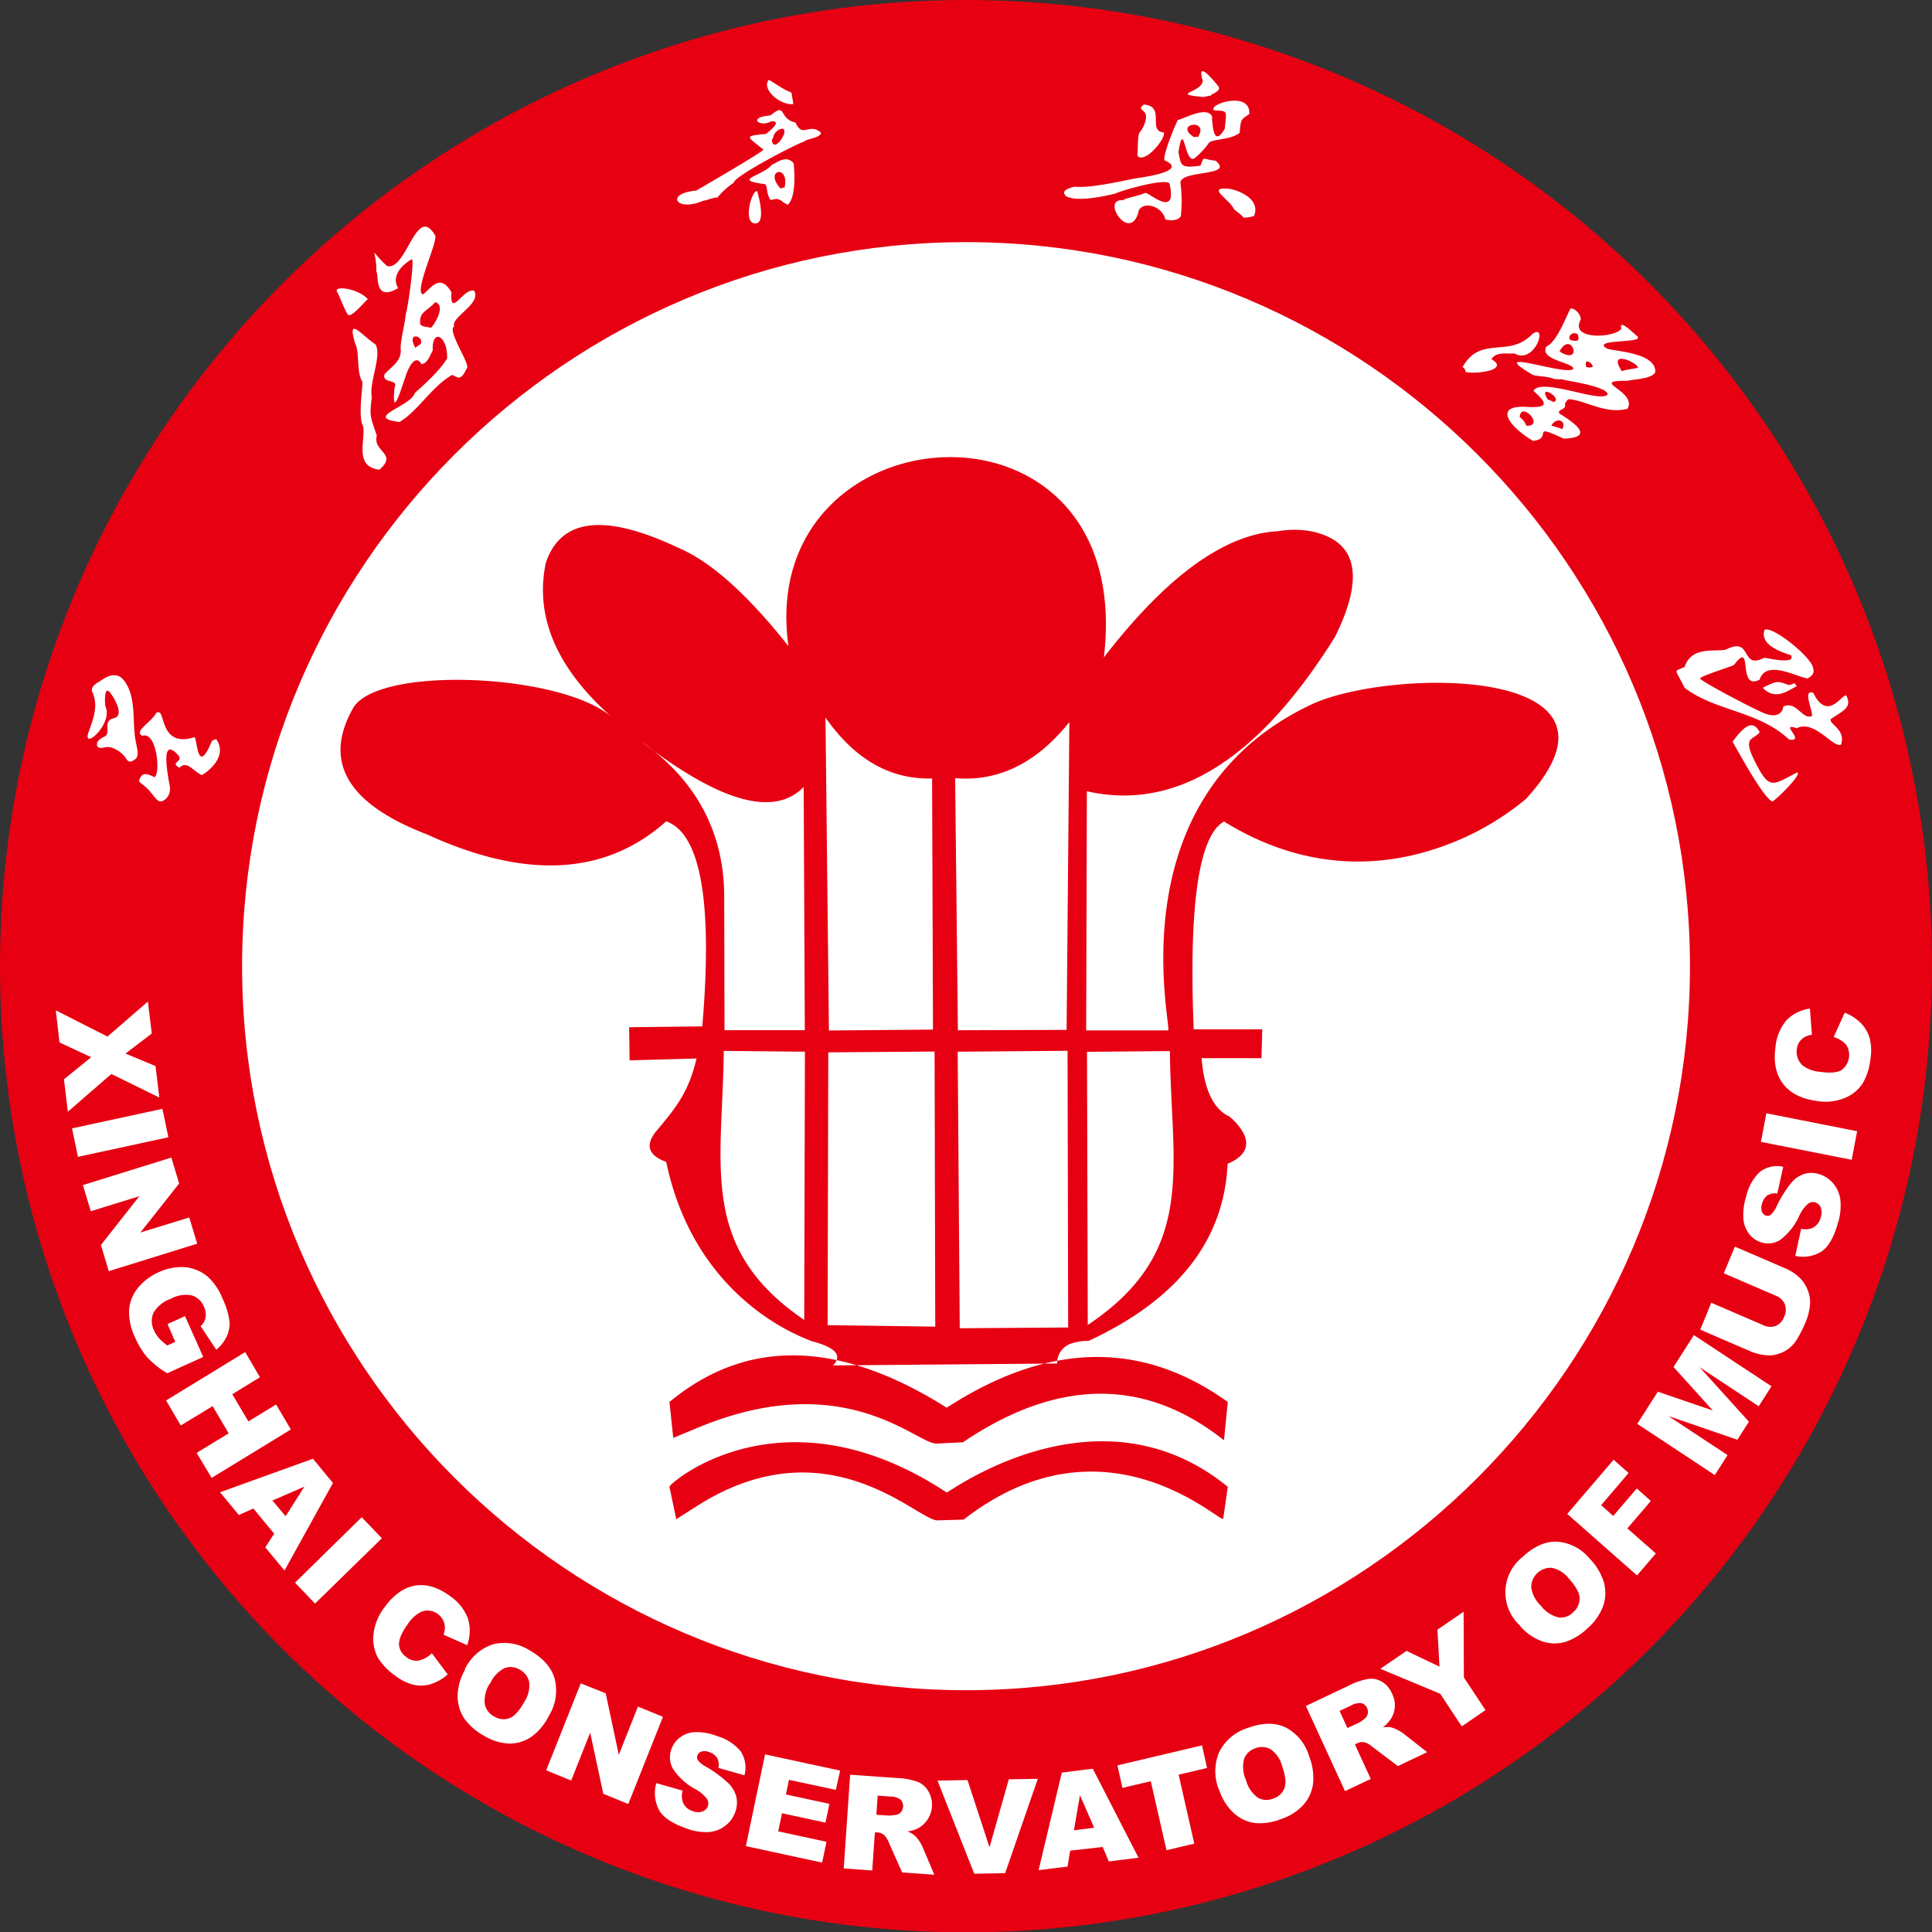
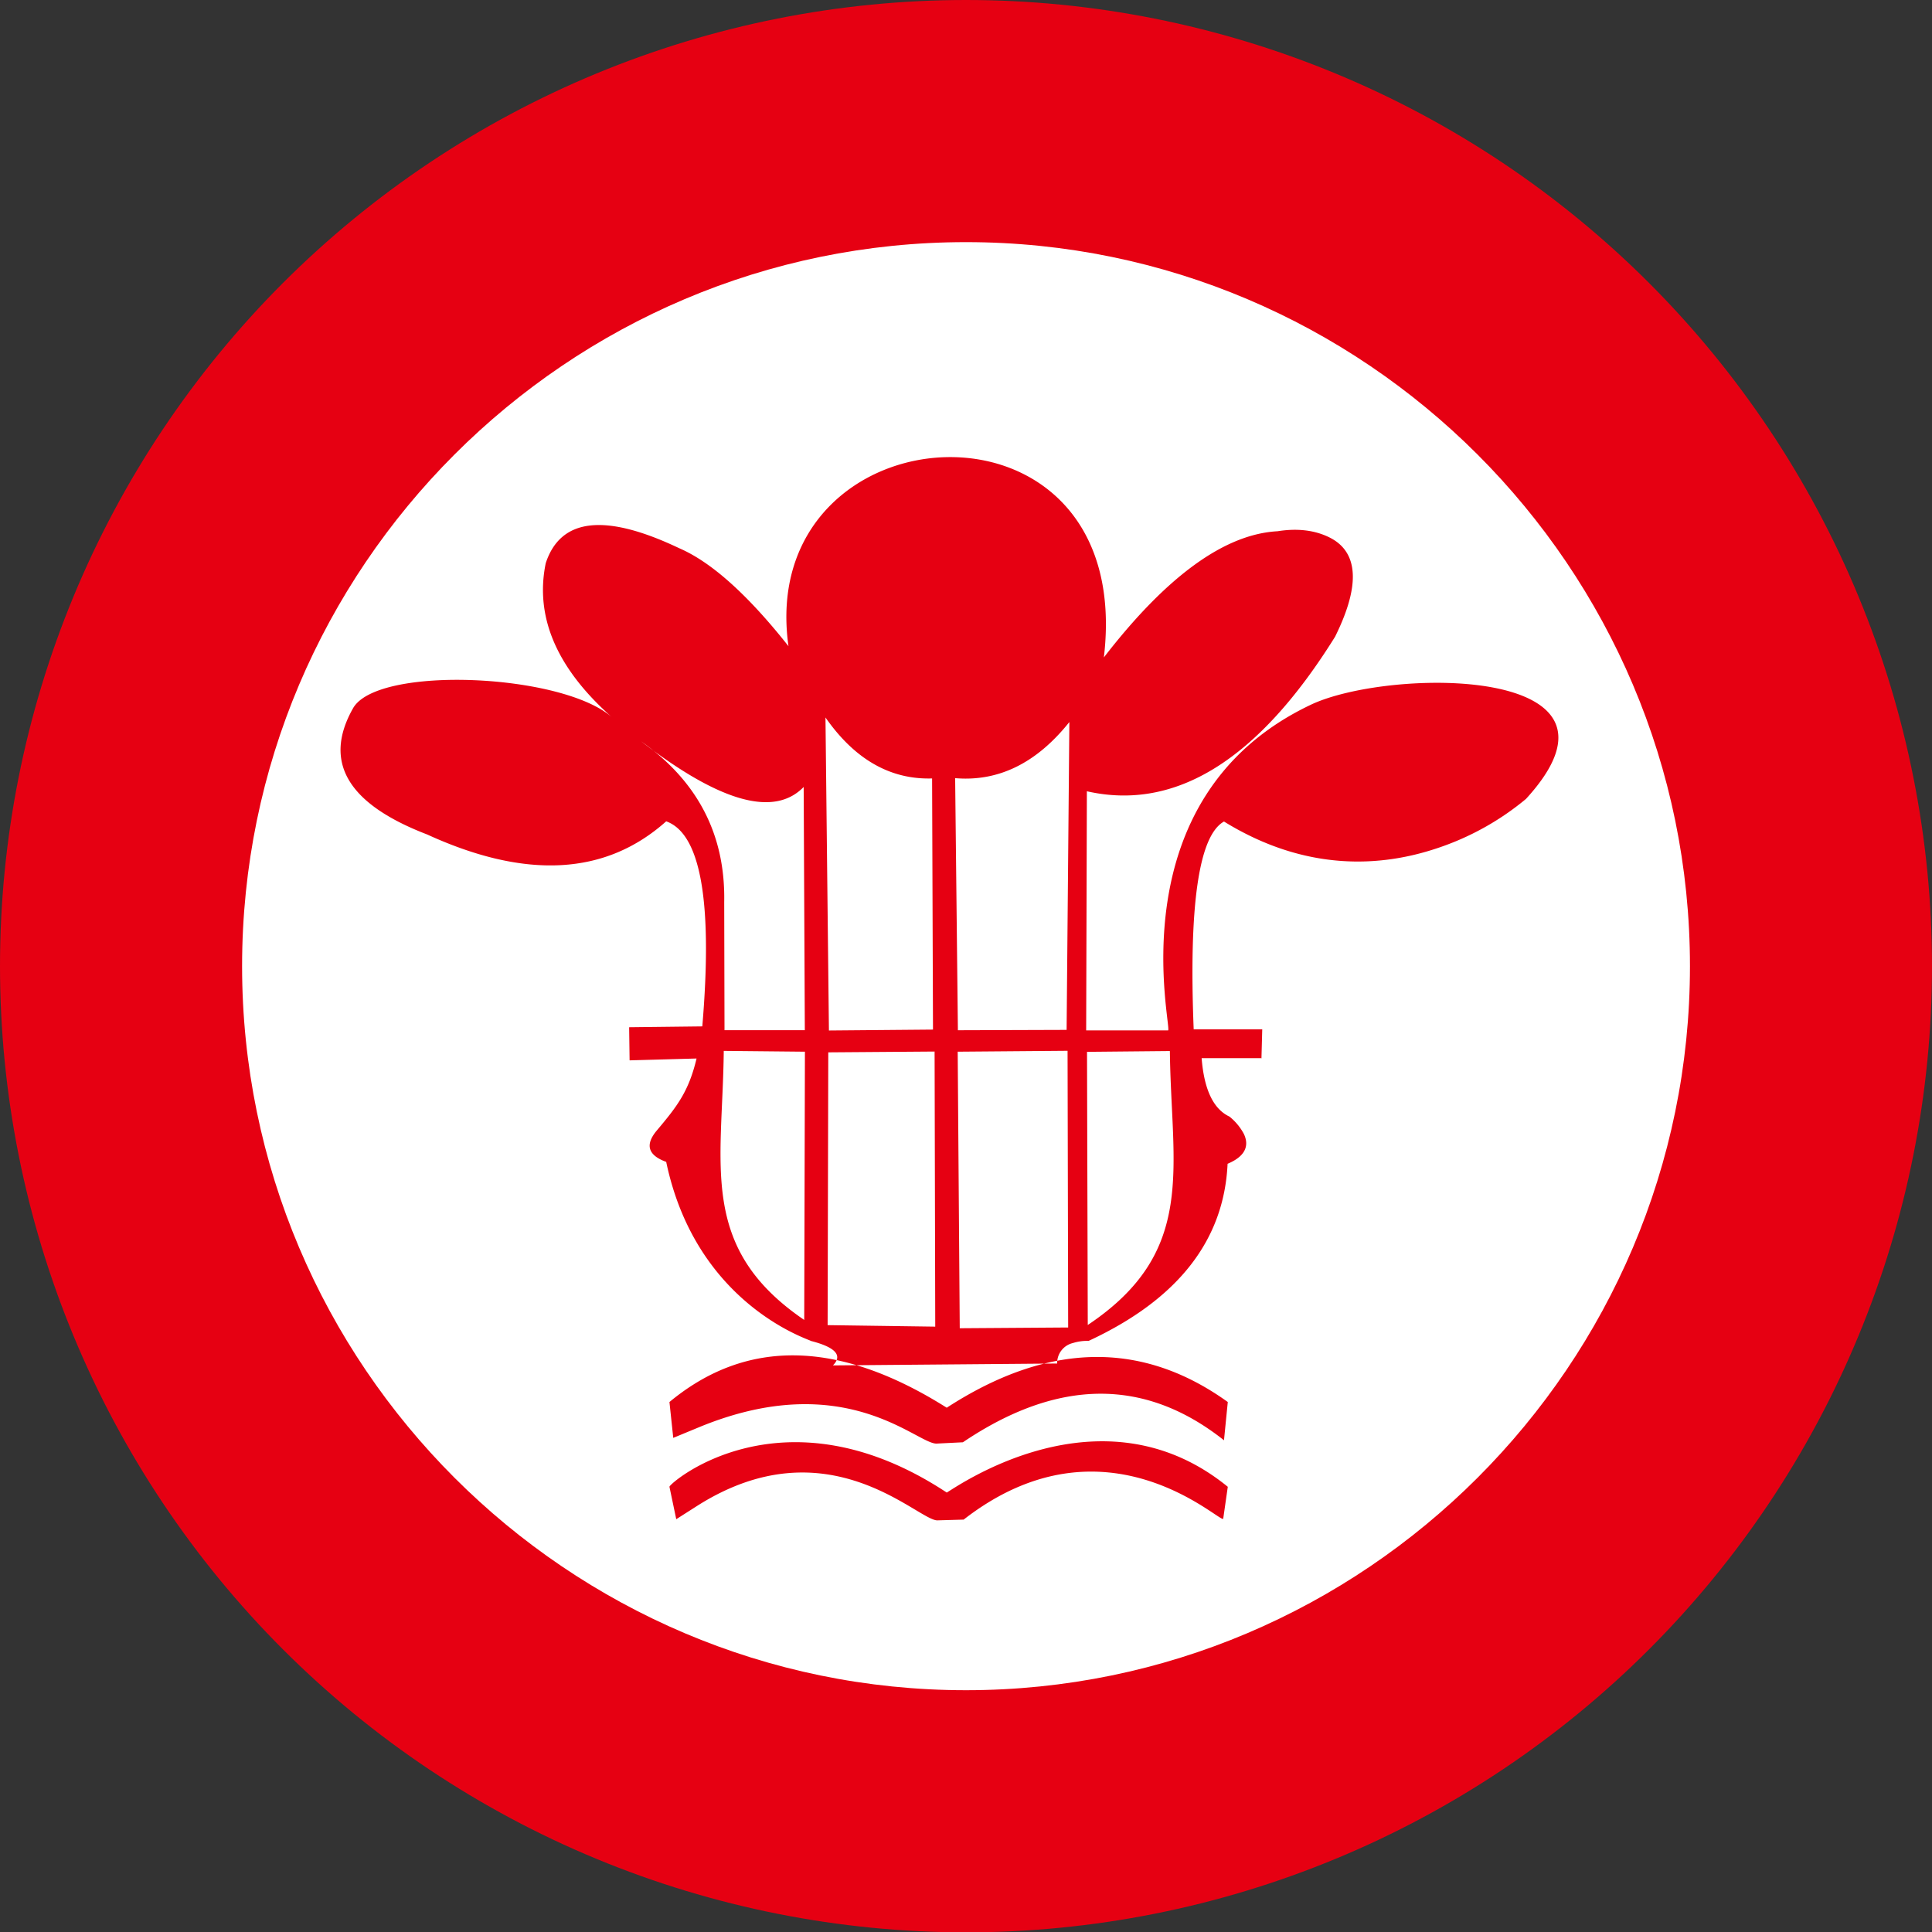
<svg xmlns="http://www.w3.org/2000/svg" width="849.85" height="850.002" fill="none">
  <rect width="100%" height="100%" fill="#333333" stroke="none" />
  <path fill="#E60012" d="M849.849 425q0 10.434-.512 20.855-.512 10.42-1.534 20.803t-2.553 20.704-3.566 20.552q-2.035 10.233-4.57 20.354-2.534 10.12-5.562 20.105-3.028 9.983-6.542 19.806-3.515 9.824-7.507 19.463t-8.451 19.07-9.378 18.634q-4.917 9.2-10.28 18.149t-11.158 17.624-12.009 17.055-12.831 16.445-13.623 15.795-14.382 15.108-15.105 14.384-15.792 13.626-16.442 12.833T661 778.376t-17.621 11.16-18.147 10.282-18.629 9.38q-9.43 4.46-19.067 8.452t-19.459 7.509q-9.821 3.514-19.804 6.543-9.982 3.028-20.1 5.564-10.119 2.534-20.35 4.57-10.231 2.035-20.549 3.566-10.319 1.53-20.7 2.554-10.381 1.022-20.799 1.534-10.419.512-20.851.512t-20.85-.512-20.799-1.534q-10.381-1.024-20.7-2.554-10.318-1.531-20.549-3.566t-20.35-4.571q-10.118-2.535-20.101-5.563-9.982-3.029-19.803-6.543-9.822-3.516-19.459-7.509-9.637-3.992-19.067-8.452-9.43-4.461-18.63-9.38-9.199-4.918-18.146-10.282t-17.621-11.16q-8.673-5.796-17.052-12.011t-16.442-12.833q-8.063-6.62-15.792-13.626-7.729-7.007-15.106-14.384t-14.381-15.108-13.623-15.795q-6.617-8.065-12.831-16.445t-12.01-17.055-11.157-17.624-10.28-18.15q-4.918-9.201-9.378-18.633t-8.452-19.07q-3.991-9.639-7.506-19.463-3.514-9.823-6.542-19.807t-5.563-20.104-4.57-20.354Q6.13 497.682 4.6 487.362q-1.53-10.321-2.553-20.704T.512 445.855 0 425q0-10.432.512-20.853.512-10.42 1.534-20.803T4.6 362.64t3.566-20.552q2.035-10.233 4.57-20.354 2.534-10.12 5.562-20.105 3.028-9.984 6.542-19.806 3.515-9.824 7.506-19.463t8.452-19.07 9.378-18.634q4.917-9.2 10.28-18.149t11.158-17.624 12.009-17.055 12.831-16.445 13.623-15.795 14.381-15.109q7.377-7.377 15.106-14.383t15.792-13.625 16.442-12.834 17.052-12.011 17.621-11.16q8.947-5.364 18.146-10.282t18.63-9.38 19.067-8.453q9.637-3.992 19.459-7.507t19.803-6.544q9.983-3.028 20.101-5.563 10.119-2.535 20.35-4.57T362.575 4.6q10.319-1.53 20.7-2.554 10.381-1.022 20.799-1.534Q414.493 0 424.924 0t20.851.512q10.418.512 20.799 1.534t20.7 2.554 20.549 3.566 20.35 4.57q10.118 2.536 20.101 5.564t19.803 6.544q9.822 3.515 19.459 7.507 9.637 3.993 19.067 8.454 9.43 4.46 18.63 9.379t18.146 10.281q8.948 5.364 17.621 11.16t17.052 12.012 16.442 12.834 15.792 13.625 15.105 14.383q7.377 7.379 14.382 15.11t13.623 15.794 12.831 16.445 12.009 17.055 11.158 17.624 10.28 18.15 9.378 18.633q4.46 9.431 8.451 19.07t7.507 19.463q3.514 9.822 6.542 19.806t5.563 20.105 4.569 20.354q2.035 10.232 3.566 20.552t2.553 20.704 1.534 20.803.512 20.853" />
  <path fill="#FFF" fill-rule="evenodd" d="M424.924 743.493c175.408 0 318.457-143.009 318.457-318.493 0-175.482-142.983-318.49-318.457-318.49S106.49 249.517 106.49 425c0 175.484 143.05 318.493 318.434 318.493" />
  <path fill="#E60012" fill-rule="evenodd" d="m297.47 668.27-2.991-14.257c-.286-1.364 49.802-45.059 121.975 2.53 3.102-1.562 67.51-48.249 123.626-2.53l-2.002 13.993c-.418 3.014-51.54-48.293-114.189.44l-11.526.33c-8.601.242-48.263-42.99-105.918-6.226zm-1.32-35.775 11.285-4.663c64.497-26.644 95.997 7.59 104.598 7.172l11.527-.572q62.648-42.265 114.848-.88l1.672-16.831q-56.797-40.835-123.626 2.508-71.007-44.773-121.975-2.508zm258.69-167.034h-26.265q1.628 20.725 12.231 25.698a24.7 24.7 0 0 1 6.313 7.568c2.046 4.246 1.848 9.439-7.127 13.2q-2.332 50.604-61.131 77.908a21 21 0 0 0-6.929.946 9 9 0 0 0-6.907 8.999l-98.637.836q6.599-6.6-9.767-10.781c.77-.264-50.22-15.027-63.572-78.743q-12.099-4.4-4.07-13.883c8.953-10.627 13.991-17.161 17.422-31.594l-29.454.815-.198-14.566 32.182-.374q6.929-82.043-15.882-90.205-39.926 35.642-105.148 5.786-52.596-20.176-32.6-55.531c10.713-18.921 92.389-15.402 114.101 4.157q-36.67-32.341-29.345-67.961 9.789-29.856 58.689-6.6 21.206 9.13 48.086 43.1c-14.804-105.475 153.323-117.883 138.738 4.95q41.421-53.596 76.419-55.509 13.045-2.068 22.724 2.684c9.679 4.752 16.278 16.083 2.551 43.738q-50.594 81.23-109.173 67.962l-.308 105.19h36.01c2.2 0-24.043-102.065 62.869-143.274 34.36-16.28 148.526-17.49 94.589 41.45a120.2 120.2 0 0 1-39.222 21.738c-24.197 8.096-57.347 10.583-93.621-11.792q-16.608 9.328-13.33 91.393h30.158l-.352 13.025zm-200.814-12.365-.506-106.926q-19.512 20.086-71.514-20.088 37.396 26.402 36.56 70.691l.132 56.39h35.328zm-35.658 9.175 35.702.352-.308 117.993c-46.657-31.77-35.922-67.808-35.394-118.345m45.974.638 46.767-.352.286 121.008-47.339-.66zm46.063-10.01-.396-110.47q-27.607.814-46.898-26.82l1.517 137.685zm58.777.131 1.21-135.418q-21.645 27.106-50.242 24.685l1.21 110.887zm-47.976 9.593 48.394-.396.264 121.712-47.69.33-.902-121.646zm93.401-.286c.55 51.461 12.252 88.16-36.12 120.501l-.33-120.15z" />
-   <path fill="#FFF" fill-rule="evenodd" d="m65.068 440.666 1.694 13.97-11.549 8.801 13.199 5.5 1.672 13.84-21.096-10.341-19.138 16.589-1.716-14.257 11.989-9.724-13.946-6.491-1.628-14.125 22.745 11.53 17.774-15.402zm6.38 47.083-39.772 8.602 2.618 12.52 39.771-8.603zm3.915 21.408 3.432 11.44-17.026 21.562 21.491-6.602 3.476 11.53-38.892 12.079-3.453-11.507 16.894-21.451-21.36 6.6-3.454-11.507 38.892-12.1zm-1.672 73.286 3.41 7.81-3.52 1.585a22.3 22.3 0 0 1-3.673-3.235 13.4 13.4 0 0 1-2.2-3.476 9.11 9.11 0 0 1-.22-7.59 14.2 14.2 0 0 1 7.61-6.205 13.67 13.67 0 0 1 9.306-1.496 8.4 8.4 0 0 1 5.301 4.95 8.1 8.1 0 0 1 .726 4.73 6.6 6.6 0 0 1-2.2 3.829l6.908 10.363a17 17 0 0 0 4.575-5.765 13.4 13.4 0 0 0 1.232-6.732 32.5 32.5 0 0 0-2.992-9.857 26.4 26.4 0 0 0-6.335-9.527 17.75 17.75 0 0 0-10.097-4.4 23.3 23.3 0 0 0-11.702 2.2 24.5 24.5 0 0 0-9.217 6.975 17.38 17.38 0 0 0-3.828 9.615 25.65 25.65 0 0 0 2.618 12.034 33.4 33.4 0 0 0 5.39 8.8 38.9 38.9 0 0 0 8.798 7.019l15.816-7.173-8.007-17.953-7.72 3.499zm34.206 12.386 6.468 11.001-12.187 7.458 7.083 11.97 12.187-7.459 6.489 11.001-34.844 21.297-6.6-11.001 14.1-8.603-7.06-11.968-14.013 8.515-6.467-11.001 34.844-21.297zm12.649 79.887-3.85 5.94 8.447 10.187 21.316-38.502-8.8-10.67-40.87 14.74 8.27 10.01 6.402-2.859 9.195 11.154zm5.059-7.81-5.763-6.864 14.056-6.094-8.293 13.068zm33.568.55 8.799 9.197-29.388 28.734-8.8-9.197 29.257-28.734zm30.797 59.778a12.6 12.6 0 0 1-5.676 3.212 6.95 6.95 0 0 1-5.61-1.584 7.3 7.3 0 0 1-3.19-5.523c0-2.2 1.145-5.148 3.807-8.8a14.85 14.85 0 0 1 6.093-5.566 7.35 7.35 0 0 1 7.325 1.1 7.6 7.6 0 0 1 2.2 2.662c.509 1.05.78 2.2.792 3.366a10.6 10.6 0 0 1-.616 2.97l10.405 4.62a18.7 18.7 0 0 0 .33-11.77 20.86 20.86 0 0 0-7.853-9.835q-7.964-5.851-15.398-4.598-7.435 1.254-13.463 9.57a23.5 23.5 0 0 0-4.84 12.035 17.84 17.84 0 0 0 1.87 9.923 26.6 26.6 0 0 0 7.634 8.03 21.7 21.7 0 0 0 8.205 4.07c2.507.548 5.113.443 7.567-.308a20.4 20.4 0 0 0 7.369-4.267l-6.951-9.33zm14.474 7.084a21.05 21.05 0 0 1 12.363-11 20.58 20.58 0 0 1 16.212 2.684c5.895 3.344 9.59 7.524 10.999 12.563a21.17 21.17 0 0 1-2.618 16.28 25.15 25.15 0 0 1-7.765 9.22 17.02 17.02 0 0 1-9.503 2.903 22.7 22.7 0 0 1-11-3.322 26.4 26.4 0 0 1-8.798-7.546 17.85 17.85 0 0 1-3.036-9.79 23.9 23.9 0 0 1 3.322-11.948zm10.999 6.25a14 14 0 0 0-2.2 9.019c.478 2.352 2 4.36 4.136 5.457a7.72 7.72 0 0 0 6.753.748q3.233-1.255 6.599-7.326a12.9 12.9 0 0 0 2.024-8.603 7.97 7.97 0 0 0-4.224-5.457 7.55 7.55 0 0 0-6.6-.616 13.75 13.75 0 0 0-6.334 6.777zm40.057-.177-15.244 38.326 10.999 4.51 8.359-21.055 5.763 26.864 10.999 4.51 15.244-38.348-11-4.51-8.424 21.209-5.763-27.04-11-4.4zm33.304 44.002 11.46 3.257a9.37 9.37 0 0 0 0 4.796 6.6 6.6 0 0 0 4.4 4.202 5.95 5.95 0 0 0 4.4.154 3.79 3.79 0 0 0 2.31-2.332 3.74 3.74 0 0 0-.374-3.168 16.1 16.1 0 0 0-5.324-4.4 27.4 27.4 0 0 1-9.525-8.647 10.2 10.2 0 0 1-.814-8.8 10.75 10.75 0 0 1 3.652-5.104 11.9 11.9 0 0 1 6.599-2.42c3.408-.093 6.8.514 9.965 1.781a20.46 20.46 0 0 1 10.295 6.733 12.88 12.88 0 0 1 1.606 10.473l-11.44-3.257a6.6 6.6 0 0 0-.571-4.4 6.26 6.26 0 0 0-3.541-2.552 4.8 4.8 0 0 0-3.41-.198 2.75 2.75 0 0 0-1.782 1.804 2.2 2.2 0 0 0 .286 1.958 10 10 0 0 0 3.498 2.838 52.6 52.6 0 0 1 9.987 7.37 12.76 12.76 0 0 1 3.453 6.051c.423 2.115.27 4.301-.44 6.336a12.98 12.98 0 0 1-4.4 6.205 13.4 13.4 0 0 1-7.368 2.816 24.1 24.1 0 0 1-9.811-1.606q-9.81-3.433-12.275-8.58a16.27 16.27 0 0 1-.968-11.266zm47.757-12.782-8.47 40.46 33.547 7.26 1.914-9.174-21.228-4.576 1.672-7.964 19.116 4.113 1.737-8.25-19.137-4.136 1.34-6.424 20.635 4.4 1.87-8.47-32.996-7.13zm34.58 50.295 2.815-41.253 20.876 1.475c2.998.114 5.963.668 8.799 1.65a9.6 9.6 0 0 1 4.707 4.114c3.302 5.613 1.43 12.842-4.181 16.145q-.24.139-.482.268a14.9 14.9 0 0 1-4.532 1.298 11.7 11.7 0 0 1 3.168 1.76 13.2 13.2 0 0 1 1.87 2.2 15.7 15.7 0 0 1 1.562 2.706L411 824.656l-14.166-1.012-5.83-13.091a9.7 9.7 0 0 0-2.067-3.322 5.2 5.2 0 0 0-2.992-1.188h-1.1l-1.166 16.743-12.582-.902zm14.276-23.651 5.279.374a19.5 19.5 0 0 0 3.366-.308 3.4 3.4 0 0 0 2.2-1.145c.569-.66.908-1.485.968-2.354a3.87 3.87 0 0 0-1.034-3.146 7.36 7.36 0 0 0-4.62-1.408l-5.5-.396-.571 8.383zm26.969-15.005 13.198-.242 9.679 29.591 8.49-29.921 12.76-.22-14.365 41.516-13.594.242zm72.59 29.217-14.231 1.585-1.144 7.018-12.736 1.584 10.206-42.925 13.617-1.716 20.127 39.163-13.066 1.627-2.794-6.6zm-3.694-8.558-6.225-14.19-2.662 15.4 8.799-1.122zm10.25-27.414 2.2 9.967 12.473-2.927 6.907 30.318 12.23-2.86-6.885-30.34 12.495-2.948-2.2-9.945-37.22 8.8zm44.743 11a21.7 21.7 0 0 1 0-16.742 21 21 0 0 1 12.627-10.671q9.568-3.52 16.586-.242a20.79 20.79 0 0 1 10.36 12.673 25.94 25.94 0 0 1 1.76 12.012 17.6 17.6 0 0 1-4.091 9.197 22.67 22.67 0 0 1-9.767 6.359 25.4 25.4 0 0 1-11.44 1.87 17 17 0 0 1-9.237-4.092 23.37 23.37 0 0 1-6.71-10.363zm11.835-4.4a13.8 13.8 0 0 0 5.19 7.657 7.55 7.55 0 0 0 6.755.396 7.7 7.7 0 0 0 4.993-4.686q1.188-3.3-1.144-9.813a12.76 12.76 0 0 0-5.037-7.217 7.83 7.83 0 0 0-6.82-.33 7.62 7.62 0 0 0-4.817 4.687 14.28 14.28 0 0 0 .88 9.307m43.423 4.84 11.439-5.411-6.974-15.204.99-.484a5.37 5.37 0 0 1 3.19-.462 9.6 9.6 0 0 1 3.387 1.914l11.35 8.58 12.87-6.115-10.493-8.25a17 17 0 0 0-2.662-1.585 15 15 0 0 0-2.727-1.1 12.4 12.4 0 0 0-3.608 0 15.8 15.8 0 0 0 3.322-3.388 11.2 11.2 0 0 0 .748-11.375 11.25 11.25 0 0 0-4.4-5.258 9.4 9.4 0 0 0-6.071-1.276 29.8 29.8 0 0 0-8.491 2.903l-18.984 8.999 17.202 37.403zm1.21-27.721-3.498-7.613 5.016-2.354a7.43 7.43 0 0 1 4.685-1.056 3.78 3.78 0 0 1 2.42 2.2c.369.79.464 1.682.264 2.53a3.4 3.4 0 0 1-1.298 2.047 17.7 17.7 0 0 1-2.794 1.936l-4.795 2.2zm14.386-26.094 11.57-7.92 14.497 6.908-.88-16.259 11.505-7.876.11 28.91 9.525 14.366-10.45 7.15-9.48-14.344-26.397-11zm61.593-18.965c-8.115-7.329-8.753-19.85-1.426-27.966.74-.82 1.549-1.578 2.416-2.264q7.434-7.019 15.178-6.776a20.43 20.43 0 0 1 14.43 7.546 25.5 25.5 0 0 1 6.204 10.363c.91 3.309.833 6.811-.22 10.077a23.2 23.2 0 0 1-6.6 9.746 25.7 25.7 0 0 1-9.81 6.249 16.75 16.75 0 0 1-10.075 0 22.9 22.9 0 0 1-10.141-6.887zm9.217-8.669a13.66 13.66 0 0 0 7.72 4.995 7.61 7.61 0 0 0 6.38-2.31 7.94 7.94 0 0 0 2.794-6.315q-.198-3.497-4.818-8.58a12.55 12.55 0 0 0-7.435-4.62c-4.705-.269-8.737 3.33-9.005 8.037a8 8 0 0 0-.014.587 13.97 13.97 0 0 0 4.4 8.206zm11.372-40.614L720.108 693l8.27-9.681-12.538-11.001 10.339-12.078-6.203-5.5-10.34 12.1-5.344-4.73 12.098-14.17-6.6-5.83-20.391 23.85zm30.929-39.602 8.997-14.082 24.197 8.252-17.29-19.12 8.975-14.037 34.118 22.508-5.61 8.8-26-17.183 21.689 23.982-5.081 7.92-30.313-10.407 26 17.161-5.608 8.8-34.096-22.528zm37.923-66.224 22.856 9.856a7.09 7.09 0 0 1 4.09 3.806 7.02 7.02 0 0 1-.285 5.5 6.9 6.9 0 0 1-3.717 4.049 6.96 6.96 0 0 1-5.5-.352l-22.855-9.857-4.84 11.837 22.328 9.637a24.2 24.2 0 0 0 6.775 1.627 12.6 12.6 0 0 0 5.368-.638 14.6 14.6 0 0 0 4.905-2.661 16.9 16.9 0 0 0 3.806-4.82 52 52 0 0 0 2.925-5.895 25.9 25.9 0 0 0 2.2-8.8 14.35 14.35 0 0 0-1.122-6.05 15 15 0 0 0-3.783-5.524 20.7 20.7 0 0 0-5.83-3.762l-22.327-9.636-4.906 11.749zm31.545-7.592 2.573-11.902a8.94 8.94 0 0 0 4.708-.286 6.75 6.75 0 0 0 3.893-4.753 6.23 6.23 0 0 0 0-4.4 3.78 3.78 0 0 0-2.397-2.2 3.63 3.63 0 0 0-3.124.55 16.1 16.1 0 0 0-4.025 5.633 27.7 27.7 0 0 1-8.008 10.142 9.81 9.81 0 0 1-8.513 1.276 10.7 10.7 0 0 1-5.191-3.453 12.26 12.26 0 0 1-2.706-6.601 26.4 26.4 0 0 1 1.21-10.208 21.03 21.03 0 0 1 6.072-10.803 12.3 12.3 0 0 1 10.206-2.2l-2.595 11.77a6.38 6.38 0 0 0-4.4.815 6.6 6.6 0 0 0-2.332 3.74 5.06 5.06 0 0 0 0 3.476 2.93 2.93 0 0 0 1.87 1.738 2.33 2.33 0 0 0 1.936-.418 10.2 10.2 0 0 0 2.596-3.696 52.8 52.8 0 0 1 6.599-10.54 12.4 12.4 0 0 1 5.763-3.805 11.1 11.1 0 0 1 6.226.11 12.84 12.84 0 0 1 6.335 4.136 13.6 13.6 0 0 1 3.145 7.304 25.5 25.5 0 0 1-1.055 10.055q-2.882 10.142-7.81 12.915a15.4 15.4 0 0 1-10.998 1.583zm-15.112-50.163 2.397-12.584 39.926 7.899-2.398 12.562zm32.028-46.202 4.817-10.627a20.4 20.4 0 0 1 7.17 4.62 15.6 15.6 0 0 1 3.829 6.601c.74 3.04.847 6.202.308 9.285a27.1 27.1 0 0 1-3.41 10.626 17.3 17.3 0 0 1-7.721 6.337 22.64 22.64 0 0 1-12.736 1.32q-10.009-1.43-14.63-7.613c-3.078-4.092-4.156-9.46-3.254-16.04a21.35 21.35 0 0 1 4.75-11.725 18.02 18.02 0 0 1 10.384-5.237l.902 11.529a9.5 9.5 0 0 0-2.882.836 7.35 7.35 0 0 0-2.552 2.2 8.21 8.21 0 0 0 1.254 10.406 14.44 14.44 0 0 0 7.699 2.86c4.4.639 7.634.375 9.48-.747a8.34 8.34 0 0 0 2.025-11.243 12.5 12.5 0 0 0-5.433-3.3zM741.05 302.586c-4.554-9.241-4.95-6.734 0-9.241 2.97-9.109 12.956-6.6 18.015-7.546 12.187-6.206 6.116 9.086 17.004 3.541 1.672.132 13.881 3.147 11.791-1.078-5.455-1.825-13.748-4.862-11.68-11.198 3.365-1.716 18.301 10.142 21.03 15.665.131.924 2.067 3.563-2.069 5.676-4.795-.506-18.17-8.537-21.139.572-10.119 5.148-2.486-18.195-11.285-6.446-2.2 1.056-14.54 4.774-14.914 5.962 1.166 1.694 28.596 16.039 29.454 15.643 5.06 1.716 7.127-1.32 7.127-3.3 5.72-2.927 8.58 6.182 12.715 4.07 0-3.3-4.158-11.748.506-10.165 6.38 12.915 12.582.506 14.54 1.166 2.596 5.281-1.034 6.47-6.863 10.429-.77 2.376 6.753 4.4 4.553 11.2-3.365 1.737-11.68-11.178-19.467-7.217-8.16-2.75 4.29 6.05-3.366 5.016-13.374-12.652-32.446-12.476-45.93-22.75zm21.03 23.585c2.353 4.07 13.66 25.037 17.597 26.401 1.562-.792 13.198-12.013 10.867-12.805-11.13 5.7-12.165 8.207-19.072-5.764-4.928-10.033 0-8.58 2.574-11.881-3.498-7.128-8.557-.242-11.923 4.115zm13.33-23.63c5.455 5.787 10.998 1.299 14.914-.682-1.166-2.376-1.298-.66-3.498-.528-4.685-1.584-4.685-2.244-11.417 1.21M713.972 163.14a.9.9 0 0 1-.638 0c-6.6-10.055 8.095-3.08 7.083-1.298-6.291 1.078-6.291 1.078-6.445 1.32zm-23.098-13.53c-1.518-.902.374-4.225 3.124-2.597 1.1 3.366-.44 3.146-3.124 2.597m-4.4 5.28c10.054 5.896 4.862-9.747-.351-.55.05.219.174.413.352.55m11.307 6.6c-1.165-4.4 2.464-1.958 2.882-.352q-.44.77-2.882.352m-15.398 25.764c2.31-4.07 6.885-2.2 4.84 1.496a39 39 0 0 0-4.84-1.496m-10.998 0a7.8 7.8 0 0 0-2.904-3.762c.572-7.481 11.307 4.268 2.904 3.762m9.502-11.463a8.2 8.2 0 0 1 2.398 1.078c4.774-1.297-7.391-8.8-2.398-1.078m-36.361-12.255c.44-.77-.682-1.76-1.188-2.068 8.117-14.3 20.479-3.63 30.796-14.63 7.039-4.731.88 13.794-7.92 8.624-2.881.352-8.116-1.012-10.14 2.552 8.535 5.016-8.205 6.777-11.504 5.522zm76-15.4c-1.253-.749-8.6-8.47-7.324-3.631-2.31 4.093-23.186 5.456-17.818-3.982a5.59 5.59 0 0 0-4.268-4.907c-.748-.44-5.675 14.719-10.866 16.787-3.322 5.875 11.152 6.887 11.9 9.725-2.2 3.829-40.057-10.253-17.95 2.729 1.254.726 6.709.55 9.635 1.914.792-.22 1.782.373 2.97 0 1.914.77 19.446 2.903 20.413 6.6-2.463 4.4-29.19-7.59-32.666-1.474 4.4 4.224 8.645 7.81-3.013 7.084-14.893-.902-7.656 8.8 2.88 14.983 9.042-1.166-1.715-8.163 13.31-1.034 15.618-.374 2.199-8.603-1.804-11l-.22-.792c.726-1.277 3.322-1.123 2.684-3.543.725-1.276 1.01-1.782 1.803-2.002 7.369.572 16.235 6.799 25.737 4.202 4.4-7.92-17.708-12.43 0-12.277 2.794-.77 10.449-.703 12.187-3.762.506-8.558-17.268-9.108-21.206-10.406-6.797-3.982 12.495-2.553 13.639-4.598a.83.83 0 0 1-.11-.528zM525.278 60.35c-9.393-5.875 6.84-8.559 1.759-.132a3.45 3.45 0 0 0-1.76.132m-56.732 25.742c4.4 2.772 15.09.748 22.218-.969.946-.814 21.557-6.974 23.669-4.4 3.629 15.401-8.513 4.4-10.537 4.092-3.343 1.496-8.645 2.2-9.9 3.279-9.81-.88 2.509 18.283 6.6 5.896.506-5.874 10.537-4.092 12.01 2.552 1.695.462 5.456.792 6.82-1.452.522-4.933.462-9.91-.176-14.829.462-5.588 24.088-2.596 15.399-9.593-6.072-.528-4.73-2.486-6.6 2.2-9.13 1.255-8.425-.153-9.68-5.896 2.53-15.775 2.663 6.447 7.37 2.42a34.6 34.6 0 0 0 6.094-6.6c1.298-1.65 9.7-1.21 13.484-4.4.528-6.183.484-5.589 4.202-8.207.88-10.296-17.95-4.576-15.574-1.694 6.357.572 5.565-.396 4.817 8.14q-5.103 8.801-5.631-5.544c-2.508-4.664-12.935 1.518-14.981 1.628-.308.264-6.863 15.401-5.895 17.822 11.219 4.862-10.845 7.634-12.032 7.81-8.58 1.606-20.172 4.4-27.41 3.784-.285 0-6.203 1.232-4.4 3.476.153.161.24.373.243.594zm32.996-28.14a12.8 12.8 0 0 0 2.552-5.985c.374-4.4-4.4-3.058-.946-6.006 9.833.858 1.342 11.66 8.799 12.32.924 2.75-8.491 14.06-11.636 10.21.308-3.807 0-9.461 1.187-10.54zm31.06-15.885q-.285 0-3.255.594c-15.024-1.342-.704-1.848-.264-7.129-2.486-8.228 2.574-2.728 6.599 2.068 2.2 2.553-2.925 3.587-3.013 4.4zm14.299 53.661q0-.572-4.047-3.608c-1.672-4.29-12.825-10.033-2.2-9.065 2.596.22 14.232 3.917 10.999 11.925a13.8 13.8 0 0 1-4.686.748zM343.403 82.967c-7.7-8.206 4.003-11 1.716-.462a3.7 3.7 0 0 0-1.716.462m2.948 7.239c4.069-3.322 3.057-15.071 2.793-18.305-3.277-4.159-7.853 0-9.57.55-4.222 5.126-18.06 6.6-3.034 8.558 1.254 1.078.286 3.542 2.33 6.909 2.597-.242 3.103-1.167 5.94 1.254 1.519.748 1.519.748 1.54 1.034m-13.86 8.052c-5.784.506-2.2-14.037.507-14.257.374.858 4.114 13.84-.506 14.257m5.633-63.056c.879 0 6.599 4.4 9.172 5.105.924.528.924.528.946.814.154 1.76.484 2.332.704 4.686-6.071.528-13.99-6.755-10.822-10.605m1.913 25.588a4.995 4.995 0 0 1 3.718-4.158c4.399-.396-3.63 11.858-4.246 4.818zM315.51 86.97a32.4 32.4 0 0 1 7.28-6.6c-.22-2.64 27.08-16.919 31.062-18.151 1.056-1.276 7.435-1.562 7.237-3.916-5.346-4.555-7.92 2.794-11.153-4.4-7.721-1.673-3.695-9.131-11-3.147-10.69.946-4.398 5.412.22 2.64 5.5-.484-1.318 4.84-2.198 5.523-10.691.946-7.765 1.276-1.166 6.908 0 .88-27.101 16.611-29.587 18.02-13.88 1.231-8.8 9.68 3.278 4.4 1.166 0 3.695-1.21 5.719-1.386zM182.734 153.064c-4.4-7.92 4.509-5.038 2.199-1.585a7.7 7.7 0 0 0-2.2 1.585m6.753-8.801c-.286-.528-3.784-.176-4.642-1.716-.462-5.522 2.662-5.302 6.6-9.637 4.75 1.298 0 9.505-1.936 11.353zm-11-6.204c-.263 4.224-2.53 12.034-2.2 15.577.309 5.28-3.848 7.37-7.148 11-1.166 4.4 6.335 1.717 4.4 5.94-1.474 16.876 4.399-4.641 4.905-4.927-.132-.264 3.63-11.331 6.95-5.457 2.839-.286 3.917-4.4 4.973-5.984-.572-9.857 6.599-6.864 6.313 3.454-3.058 5.214-10.581 12.013-14.166 15.137-1.606 6.05-23.01 10.781-6.776 12.826 8.03-4.707 14.035-15.4 23.076-20.68 2.375.638 3.563 3.343 6.445-2.795 2.2-1.32-8.8-16.633-5.5-18.547-1.43-4.268 12.143-9.857 8.8-15.731-4.774-1.298-10.713 12.41-9.965.726-5.236-9.197-9.79-.726-12.561.902-3.96-1.078 5.874-21.496 5.5-25.697-8.403-14.83-12.583 15.554-21.316 13.2-8.513-7.92-4.62-8.162-4.663 2.398 1.166 2.047-1.012 13.553 9.547 7.349-2.904-5.104 1.099-9.835 6.115-12.782 1.078.726-1.628 20.702-2.728 24.2zm-11.57 68.556c-11.526-1.408-5.851-13.201-7.237-19.251-2.2-3.828-.176-16.237-.242-19.274-2.903-5.104-1.055-13.024-3.255-17.117-3.586-12.188 2.507-3.85 8.997.528 2.903 5.105-2.904 16.677-1.628 23.08-.924 8.383-.968 7.723 2.2 17.051-1.914 7.239 9.415 7.745 1.144 14.983zm-14.034-68.38c-2.2-3.829-3.036-7.084-4.62-9.9-1.583-2.817 9.13-1.607 13.573 3.278-1.254.726-7.655 8.91-8.953 6.622M69.578 313.387c3.124-.989.704 15.71 15.993 10.891 1.275.682 1.077 17.601 7.61 1.739 1.057-.77 1.716-.749 1.848-1.012 5.17 7.084-2.617 13.926-6.29 15.95-4.4-2.332-6.6-6.468-9.79-3.233-4.62-2.465 2.2-2.64-.682-5.677-8.469-9.197-3.915 11.353-3.563 13.971.616 4.4-2.816 6.732-4.4 6.49-1.583-.242-3.453-3.762-5.609-5.742-1.76-1.65-3.696-2.838-3.564-3.212.792-2.2 1.386-4.577 6.776-1.695 2.75-.88 1.32-20.285-5.324-18.195-3.85-2.046 4.004-5.852 6.292-10.297.213-.074.446-.074.66 0zm-9.876 20.374c1.517-1.364.66-4.4 0-7.656-1.738-8.8.594-19.692-5.412-27.062-3.057-3.719-7.281-1.474-9.415 0-1.781 1.232-5.411 2.728-4.223 5.434 2.771 6.205.264 11.969-1.694 17.6-2.992 8.427 10.999-3.563 7.413-11.351-.154-.374-.946-10.165 2.332-5.743.374.528 6.885 9.725 1.21 11-4.862 1.079-1.056 6.601-3.718 7.9-1.65.813-3.321 1.804-3.497 3.08-.264 1.672.637 2.486 3.387 1.782s6.291 1.32 8.425 3.608c1.1 1.21 1.056 2.2 2.574 2.662.836.11 1.826-.594 2.618-1.254" />
</svg>